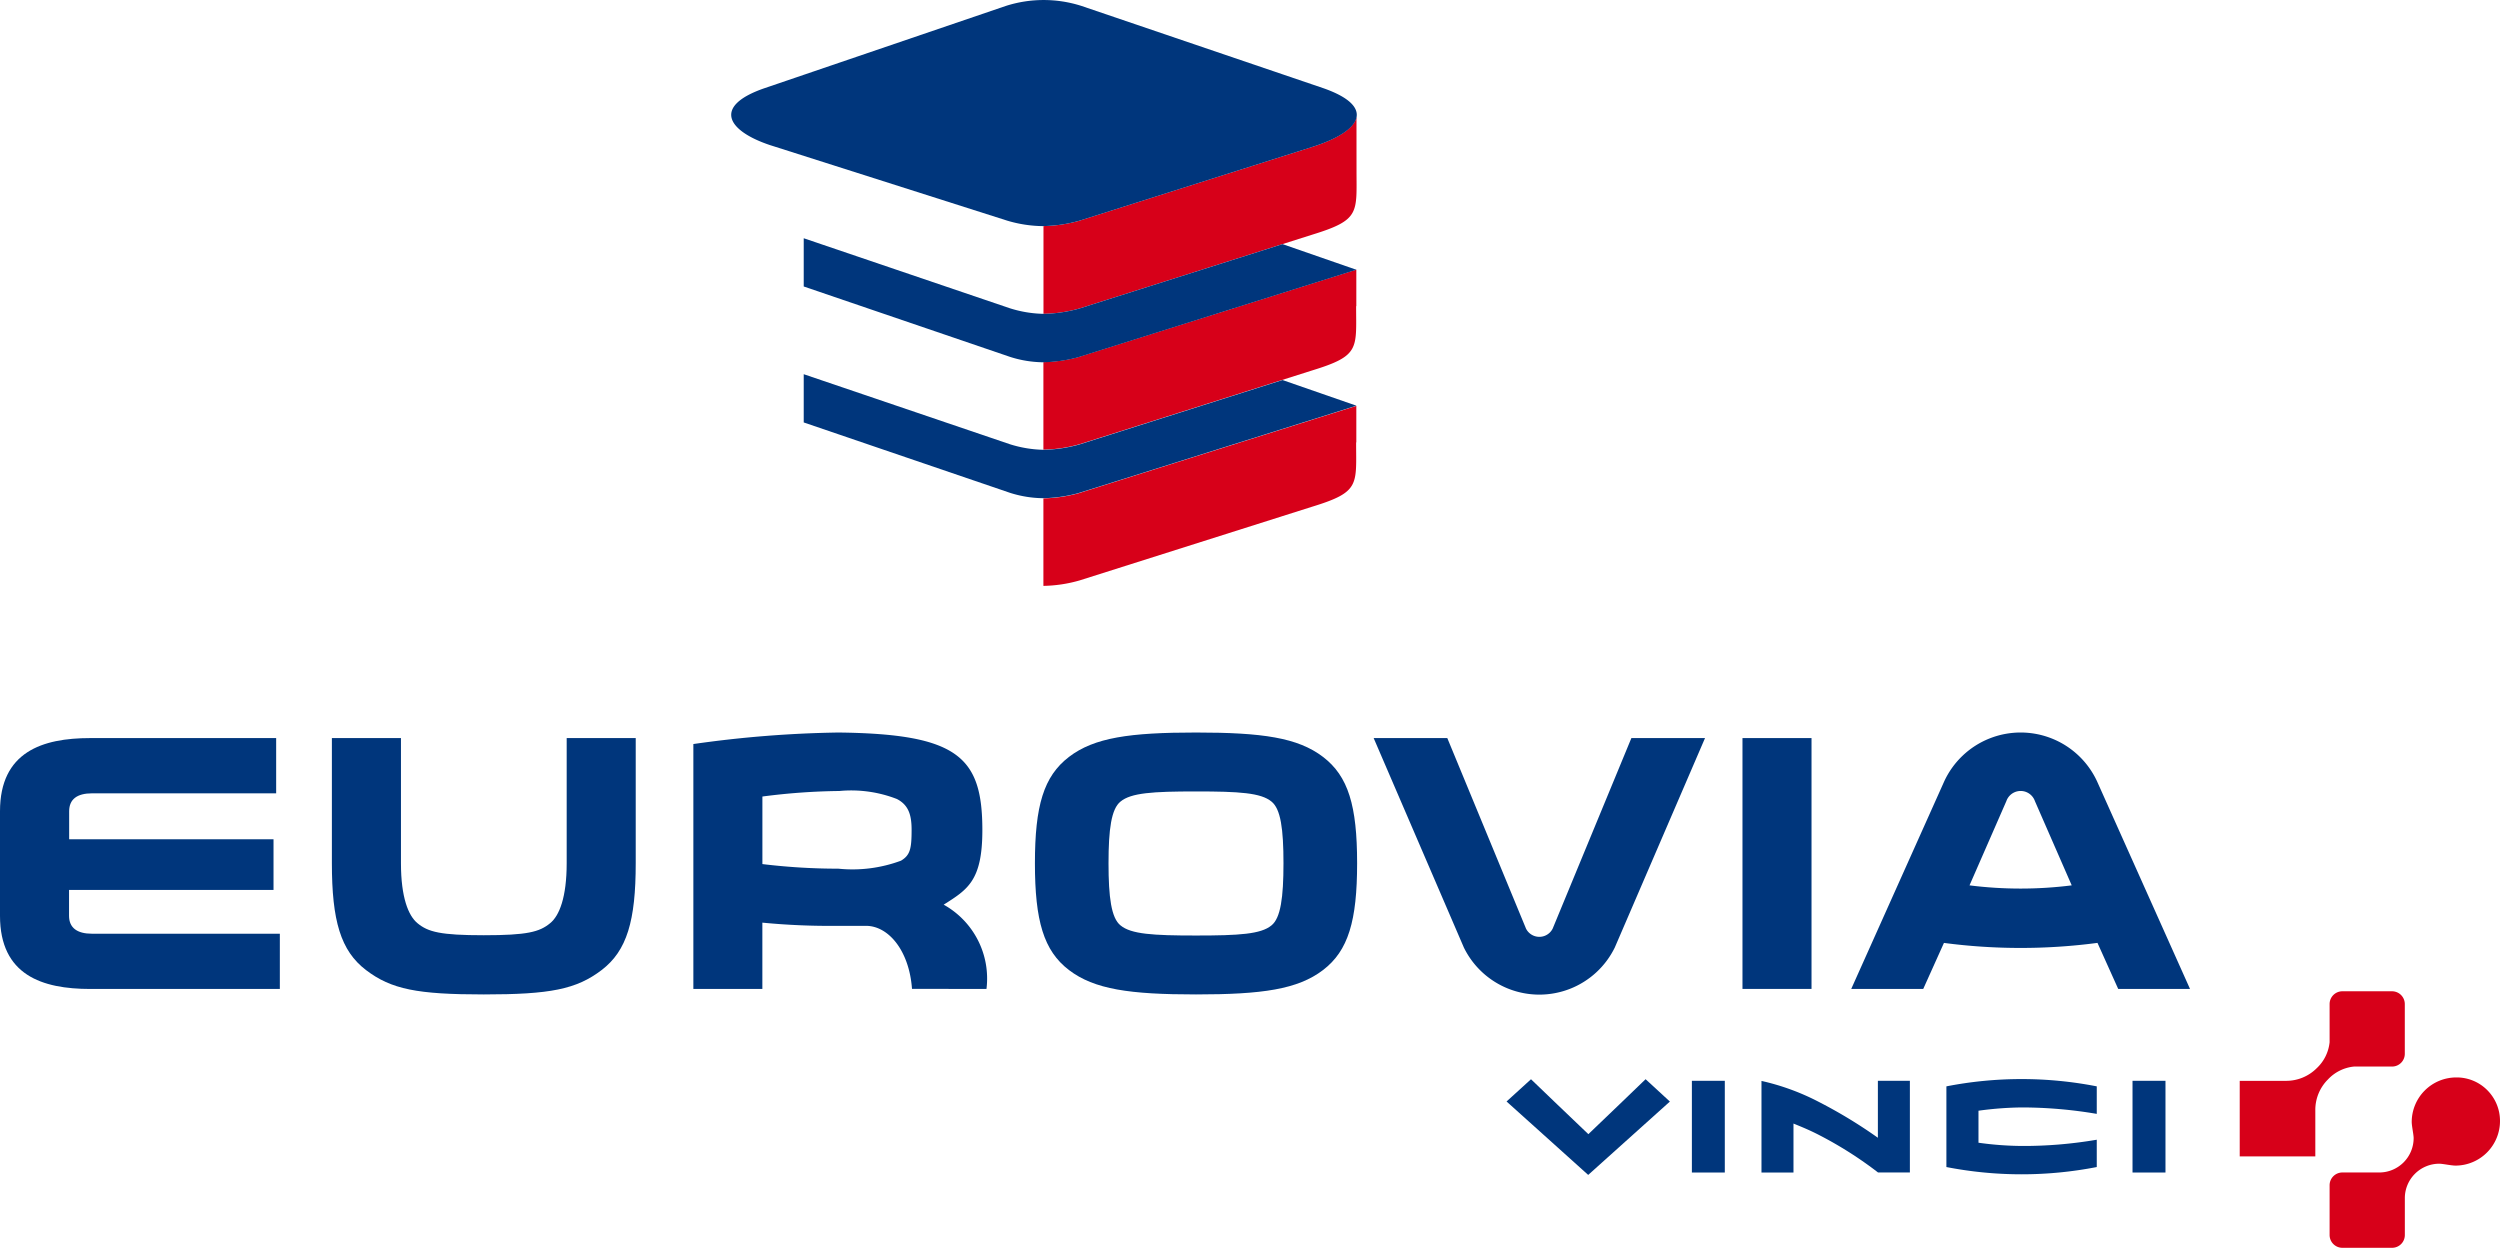
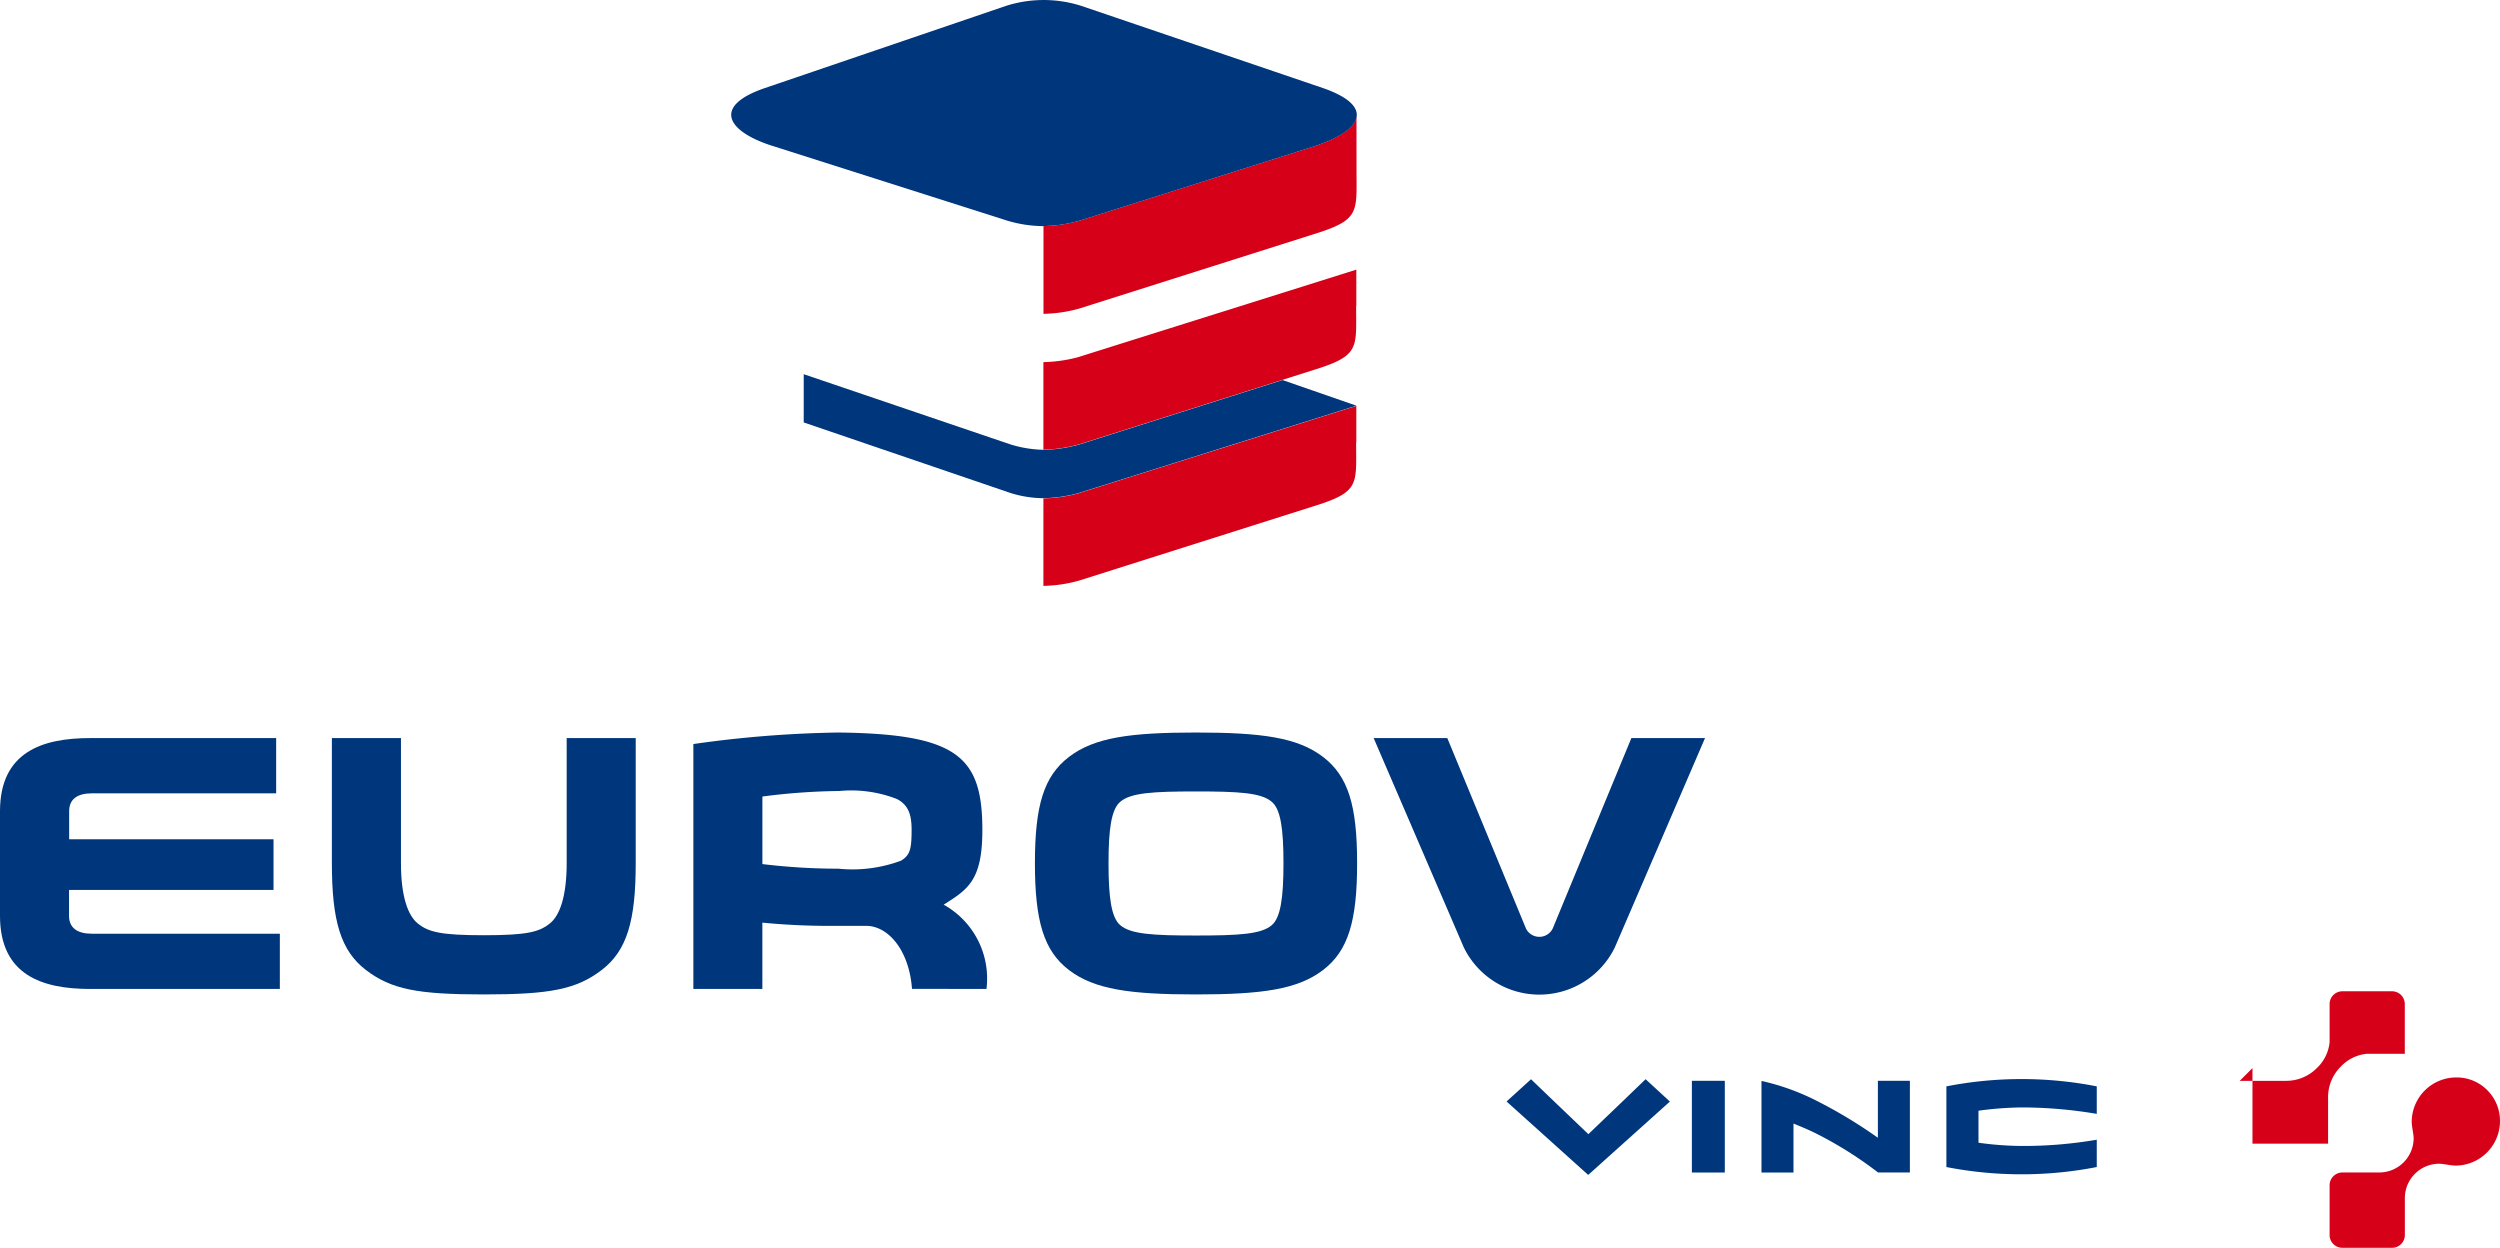
<svg xmlns="http://www.w3.org/2000/svg" id="Group_1348" data-name="Group 1348" width="62.5" height="31.195" viewBox="0 0 62.5 31.195">
  <g id="Group_1347" data-name="Group 1347">
    <g id="Group_1344" data-name="Group 1344" transform="translate(18.282)">
      <path id="Path_815" data-name="Path 815" d="M201.185,181.709v2.012a9.818,9.818,0,0,0,3.759,0v-.683a10.836,10.836,0,0,1-1.886.156,8.175,8.175,0,0,1-1.071-.081c0-.166,0-.63,0-.8a8.5,8.5,0,0,1,1.078-.082,11.2,11.2,0,0,1,1.879.161v-.688a9.786,9.786,0,0,0-3.759,0" transform="translate(-170.807 -154.545)" fill="#00367c" />
-       <rect id="Rectangle_1863" data-name="Rectangle 1863" width="0.824" height="2.293" transform="translate(35.031 27.02)" fill="#00367c" />
      <rect id="Rectangle_1864" data-name="Rectangle 1864" width="0.823" height="2.293" transform="translate(24.015 27.02)" fill="#00367c" />
      <path id="Path_816" data-name="Path 816" d="M188.478,183.949a9.619,9.619,0,0,0-1.471-.935c-.245-.127-.452-.21-.643-.288v1.224h-.8V181.66a5.888,5.888,0,0,1,1.44.528,12.035,12.035,0,0,1,1.47.893v-1.424h.8v2.292Z" transform="translate(-159.809 -154.637)" fill="#00367c" />
      <path id="Path_817" data-name="Path 817" d="M168.083,182.083l-2.042,1.834L164,182.081l.611-.556s1.249,1.2,1.434,1.373c.183-.171,1.431-1.374,1.431-1.374Z" transform="translate(-144.618 -154.544)" fill="#00367c" />
-       <path id="Path_818" data-name="Path 818" d="M225.979,176.329h1.146a1.078,1.078,0,0,0,.778-.315,1.031,1.031,0,0,0,.323-.651v-.953a.32.32,0,0,1,.319-.32h1.242a.32.32,0,0,1,.319.321v1.242a.319.319,0,0,1-.319.319h-.952a1.03,1.03,0,0,0-.651.323,1.074,1.074,0,0,0-.315.776v1.147h-1.89v-1.889" transform="translate(-188.268 -149.308)" fill="#d70019" />
+       <path id="Path_818" data-name="Path 818" d="M225.979,176.329h1.146a1.078,1.078,0,0,0,.778-.315,1.031,1.031,0,0,0,.323-.651v-.953a.32.32,0,0,1,.319-.32h1.242a.32.32,0,0,1,.319.321v1.242h-.952a1.03,1.03,0,0,0-.651.323,1.074,1.074,0,0,0-.315.776v1.147h-1.89v-1.889" transform="translate(-188.268 -149.308)" fill="#d70019" />
      <path id="Path_819" data-name="Path 819" d="M237.834,182.462a1.089,1.089,0,0,0-.319-.773,1.077,1.077,0,0,0-.772-.317,1.114,1.114,0,0,0-1.116,1.109c0,.109.048.318.048.408a.86.86,0,0,1-.861.859h-.92a.32.32,0,0,0-.32.32v1.243a.32.32,0,0,0,.32.32h1.242a.319.319,0,0,0,.319-.32v-.922a.861.861,0,0,1,.861-.86c.088,0,.3.047.408.047a1.115,1.115,0,0,0,1.11-1.115" transform="translate(-193.616 -154.436)" fill="#d70019" />
      <path id="Path_820" data-name="Path 820" d="M132.688,100.165c-.044.272-.442.544-1.107.755l-5.811,1.842a3.532,3.532,0,0,1-.907.137v2.194a3.509,3.509,0,0,0,.907-.136l5.811-1.843c1.2-.369,1.108-.539,1.108-1.609Z" transform="translate(-117.058 -97.247)" fill="#d70019" />
      <path id="Path_821" data-name="Path 821" d="M106.267,95.952a3.5,3.5,0,0,0,.919-.137L113,93.973c1.262-.4,1.573-1.013.278-1.467l-6.048-2.057a3.1,3.1,0,0,0-1.895,0L99.3,92.506c-1.287.445-.943,1.056.133,1.419l5.938,1.891a3.215,3.215,0,0,0,.894.137" transform="translate(-98.473 -90.3)" fill="#00367c" fill-rule="evenodd" />
      <path id="Path_822" data-name="Path 822" d="M132.685,114.016V113.1l-6.959,2.189a3.609,3.609,0,0,1-.864.123V117.6a3.494,3.494,0,0,0,.907-.137l5.811-1.843c1.2-.368,1.1-.539,1.1-1.609" transform="translate(-117.059 -106.359)" fill="#d70019" />
      <path id="Path_823" data-name="Path 823" d="M132.685,125.515V124.6l-6.15,1.935-.766.241-.019.006-.024.007a3.61,3.61,0,0,1-.864.124V129.1a3.464,3.464,0,0,0,.907-.137l5.811-1.842c1.2-.368,1.1-.539,1.1-1.609" transform="translate(-117.059 -114.453)" fill="#d70019" />
-       <path id="Path_824" data-name="Path 824" d="M111.5,112.192a3.494,3.494,0,0,1-.907.136,2.972,2.972,0,0,1-.841-.14l-5.152-1.75v1.206l5.152,1.758a2.8,2.8,0,0,0,.831.137,3.6,3.6,0,0,0,.874-.124l6.959-2.189-1.846-.641Z" transform="translate(-102.789 -104.482)" fill="#00367c" />
    </g>
    <g id="Group_1345" data-name="Group 1345" transform="translate(0 9.355)">
      <path id="Path_825" data-name="Path 825" d="M111.5,123.685a3.48,3.48,0,0,1-.907.136,2.982,2.982,0,0,1-.841-.14l-5.152-1.75v1.206l5.152,1.758a2.807,2.807,0,0,0,.831.136,3.6,3.6,0,0,0,.874-.124l6.959-2.189-1.846-.641Z" transform="translate(-84.507 -121.931)" fill="#00367c" />
      <path id="Path_826" data-name="Path 826" d="M38.385,157.129c0,.3.2.449.575.449h4.695v1.381H38.914c-1.2,0-2.255-.345-2.255-1.83v-2.612c0-1.485,1.058-1.83,2.255-1.83h4.649v1.381h-4.6c-.38,0-.575.15-.575.449v.7h5.109v1.266H38.385Z" transform="translate(-36.659 -143.59)" fill="#00367c" />
    </g>
    <g id="Group_1346" data-name="Group 1346" transform="translate(8.298 18.313)">
      <path id="Path_827" data-name="Path 827" d="M65.565,158.487c-.632-.483-.852-1.231-.852-2.67v-3.13H66.44v3.13c0,.852.184,1.312.414,1.5.265.219.575.3,1.657.3s1.392-.081,1.657-.3c.23-.184.415-.645.415-1.5v-3.13h1.726v3.13c0,1.439-.219,2.187-.852,2.67s-1.289.61-2.946.61-2.313-.127-2.946-.61" transform="translate(-64.714 -152.549)" fill="#00367c" />
      <path id="Path_828" data-name="Path 828" d="M100.731,158.629c-.069-.955-.587-1.576-1.151-1.576h-.69a17.547,17.547,0,0,1-1.9-.08v1.657H95.265v-6.122a28.355,28.355,0,0,1,3.625-.288c2.992.034,3.6.61,3.6,2.44,0,1.266-.368,1.484-.967,1.864a2.113,2.113,0,0,1,1.07,2.106Zm-3.74-4.8v1.68a15.715,15.715,0,0,0,1.9.115,3.473,3.473,0,0,0,1.565-.2c.23-.138.265-.3.265-.771,0-.38-.08-.622-.368-.771a3.152,3.152,0,0,0-1.439-.2,16,16,0,0,0-1.922.138" transform="translate(-86.229 -152.22)" fill="#00367c" />
      <path id="Path_829" data-name="Path 829" d="M131.338,158.157c-.632.483-1.519.61-3.176.61s-2.543-.127-3.176-.61-.851-1.232-.851-2.67.219-2.174.851-2.658,1.519-.61,3.176-.61,2.544.127,3.176.61.852,1.22.852,2.658-.219,2.187-.852,2.67m-5.063-1.116c.265.219.806.253,1.887.253s1.623-.034,1.887-.253c.23-.184.3-.7.3-1.554s-.069-1.358-.3-1.542c-.265-.219-.805-.253-1.887-.253s-1.623.035-1.887.253c-.23.184-.3.691-.3,1.542s.069,1.37.3,1.554" transform="translate(-106.56 -152.219)" fill="#00367c" />
      <path id="Path_830" data-name="Path 830" d="M155.023,157.922l-2.255-5.236h1.841l1.968,4.764a.373.373,0,0,0,.667,0l1.968-4.764h1.841l-2.256,5.236a2.1,2.1,0,0,1-3.774,0" transform="translate(-126.725 -152.548)" fill="#00367c" />
-       <rect id="Rectangle_1865" data-name="Rectangle 1865" width="1.726" height="6.271" transform="translate(35.264 0.139)" fill="#00367c" />
-       <path id="Path_831" data-name="Path 831" d="M195.469,157.478l-.518,1.151h-1.8l2.325-5.19a2.105,2.105,0,0,1,3.82,0l2.324,5.19h-1.795l-.518-1.151a14.654,14.654,0,0,1-3.844,0m3.2-1.438-.92-2.106a.378.378,0,0,0-.714,0l-.921,2.106a10.18,10.18,0,0,0,2.554,0" transform="translate(-155.168 -152.219)" fill="#00367c" />
    </g>
  </g>
</svg>